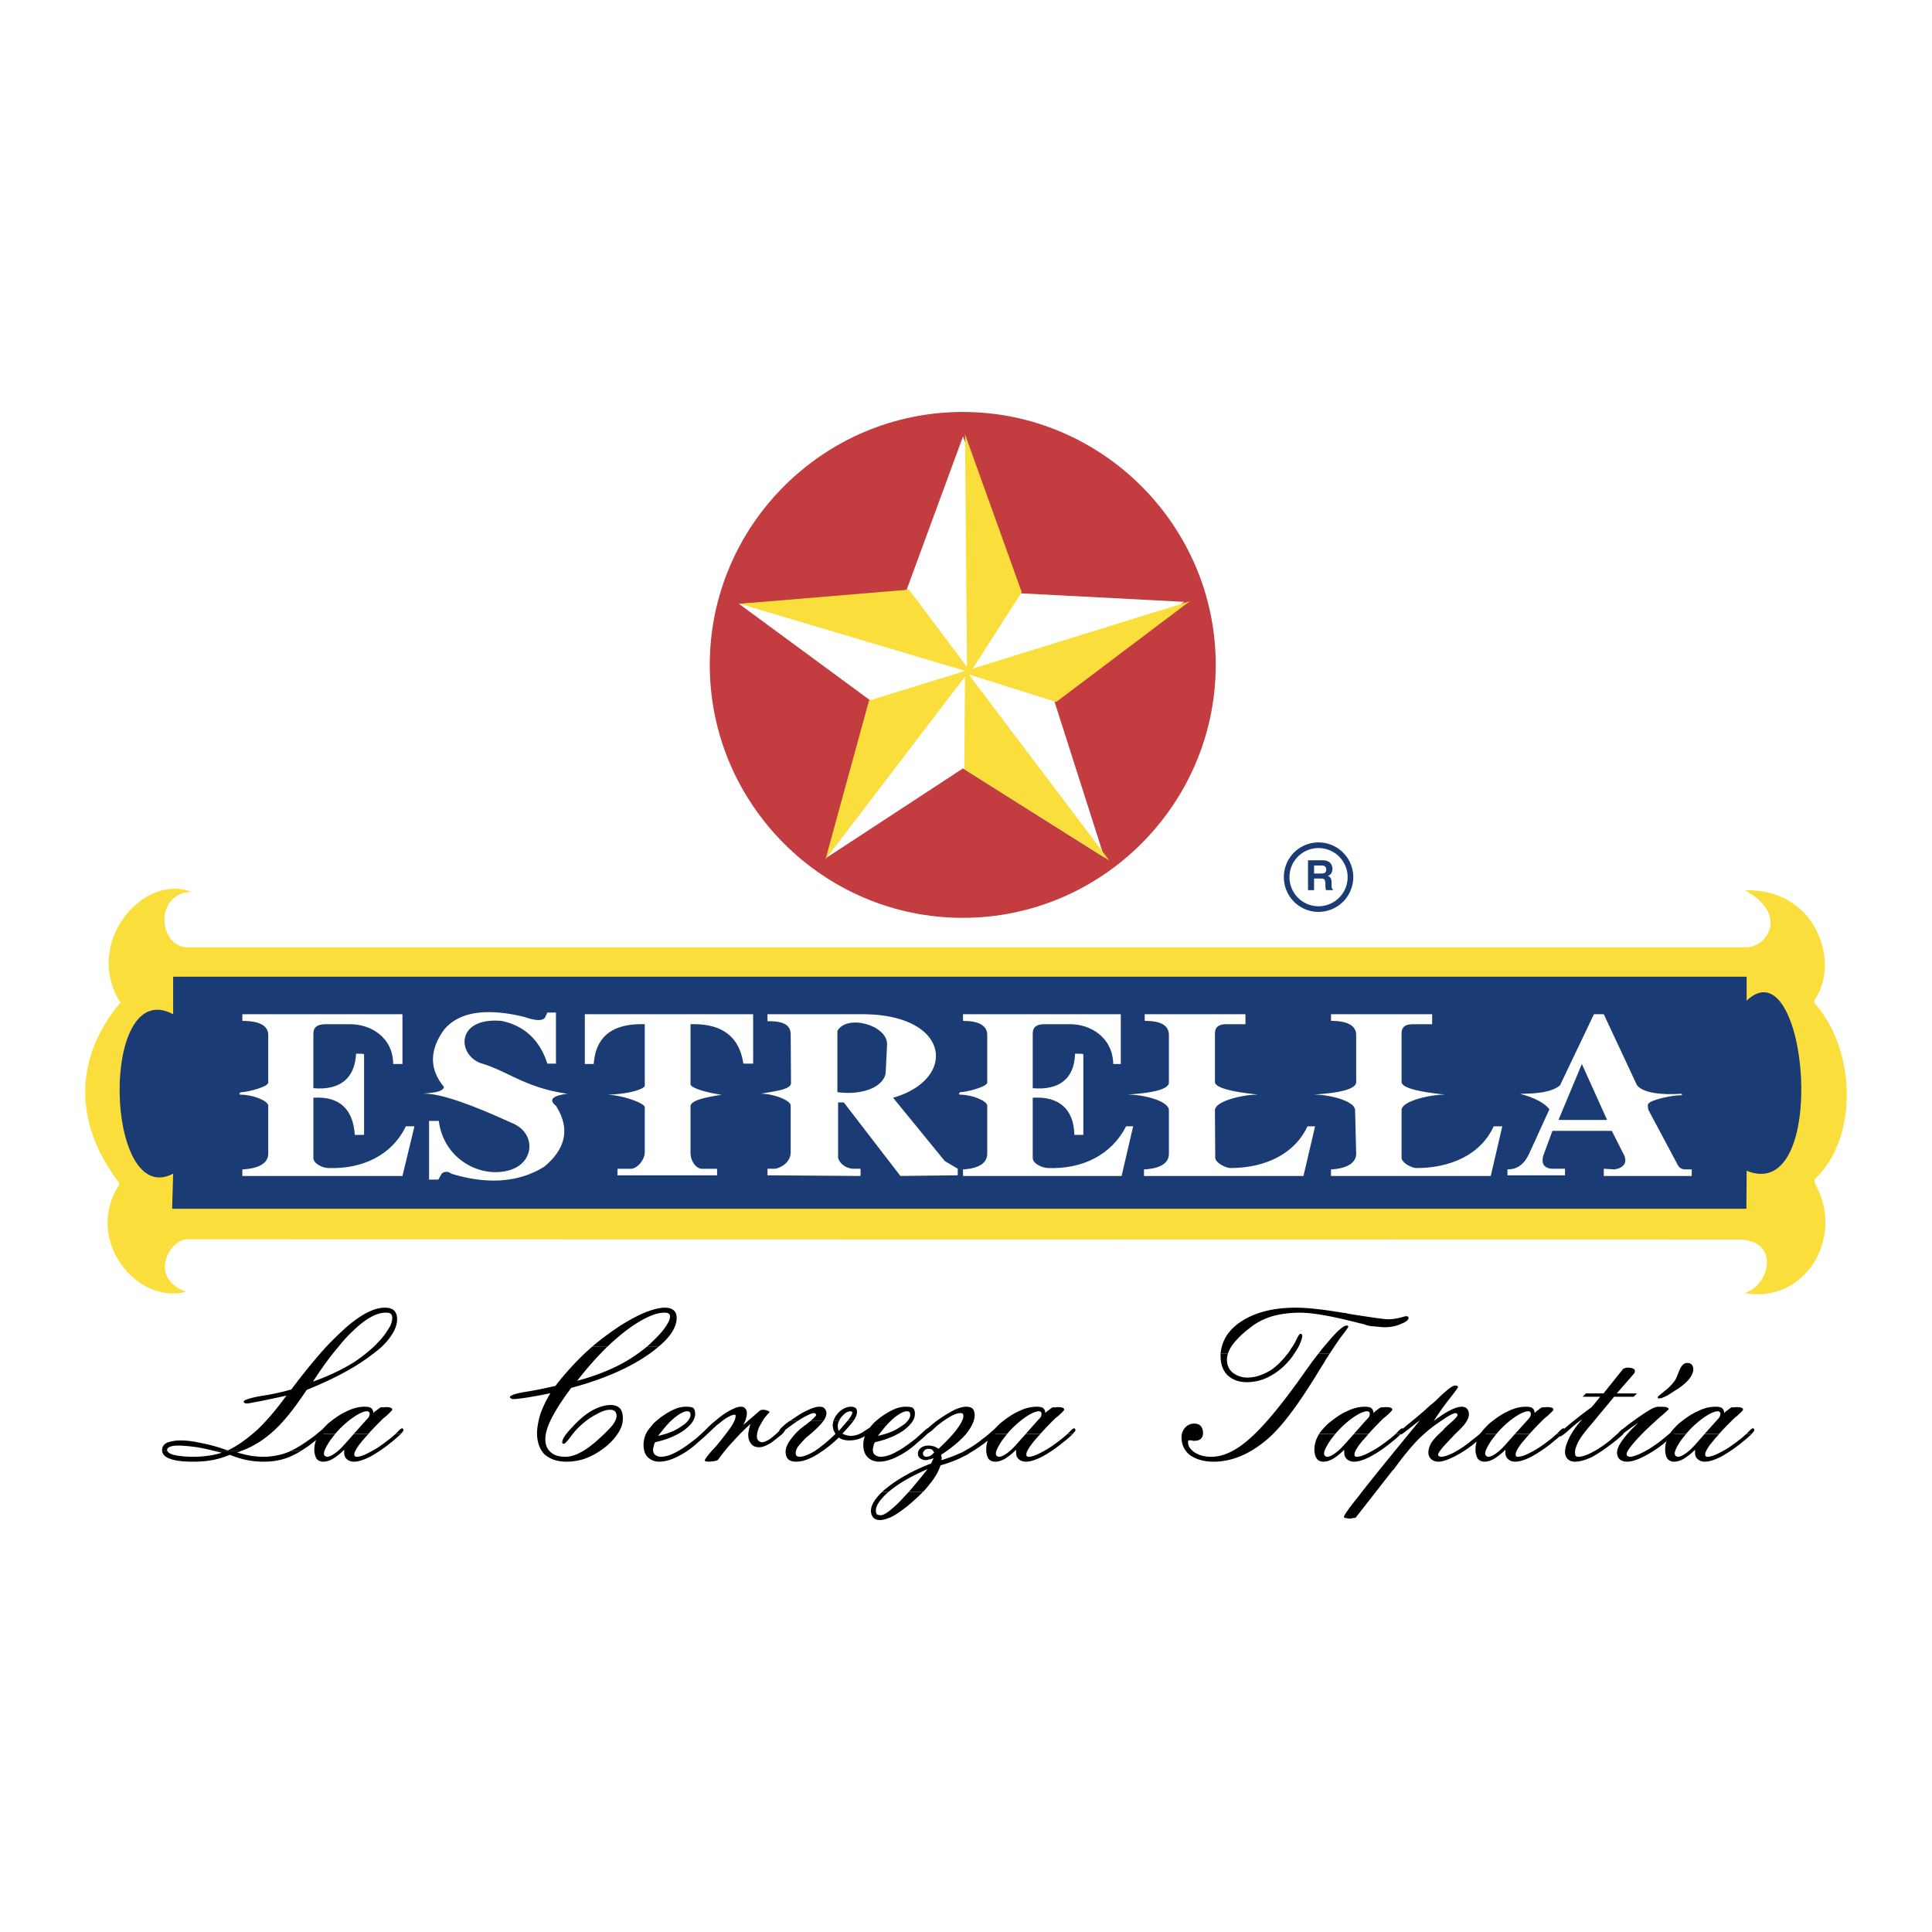
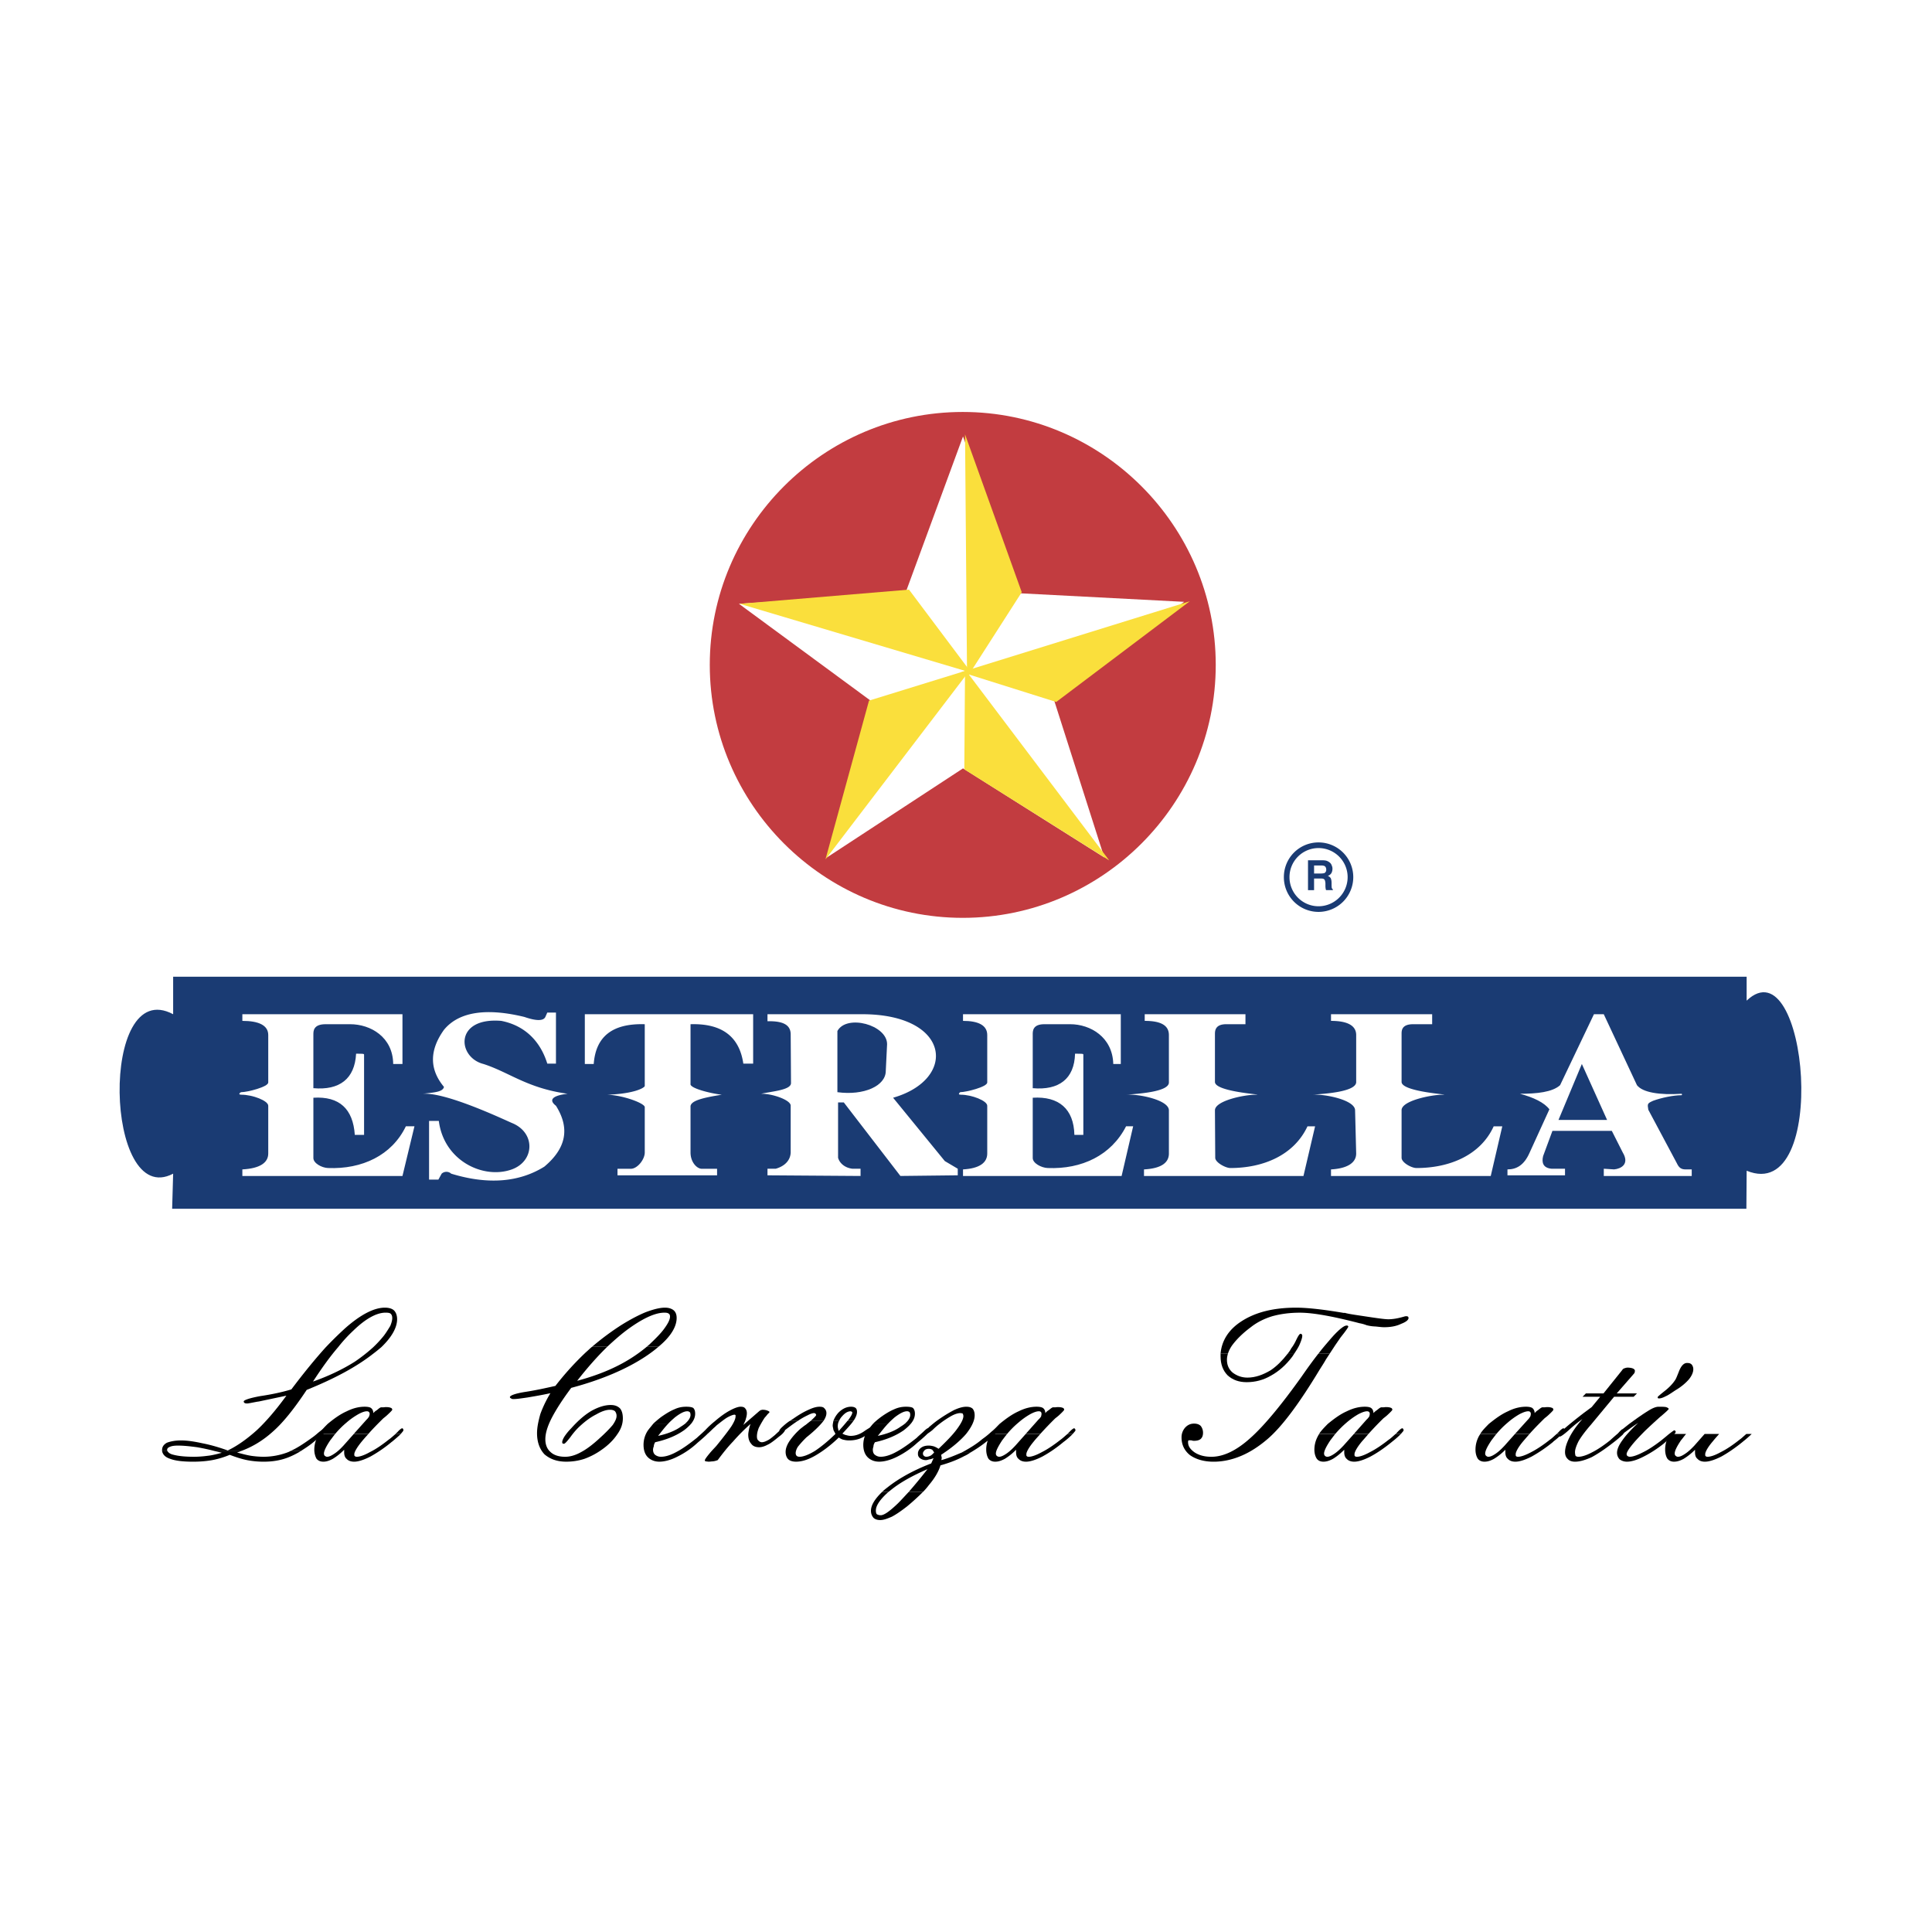
<svg xmlns="http://www.w3.org/2000/svg" width="2500" height="2500" viewBox="0 0 192.756 192.756">
  <g fill-rule="evenodd" clip-rule="evenodd">
    <path fill="#fff" d="M0 0h192.756v192.756H0V0z" />
    <path d="M132.139 86.399c.113.065.18.188.18.376a.364.364 0 0 1-.18.332 1.3 1.3 0 0 1-.326.042h-.707v-.799h.736a.864.864 0 0 1 .297.049zm-1.639-.568v2.979h.605v-1.162h.643c.188 0 .318.021.375.094.066.057.096.186.115.374v.289c0 .08.008.166.023.253a.5.5 0 0 0 .043.151h.678v-.074a.3.3 0 0 1-.117-.166c0-.057-.014-.143-.014-.288v-.195c0-.202-.035-.354-.08-.462a.575.575 0 0 0-.295-.237.667.667 0 0 0 .361-.282.894.894 0 0 0 .102-.417.677.677 0 0 0-.064-.319.626.626 0 0 0-.146-.259.915.915 0 0 0-.287-.194c-.109-.058-.275-.08-.477-.086H130.5v.001z" fill="#1a3b73" />
    <path d="M131.561 90.418a2.91 2.91 0 0 0 2.893-2.9 2.904 2.904 0 0 0-2.893-2.906 2.894 2.894 0 0 0-2.908 2.906 2.899 2.899 0 0 0 2.908 2.9zm0 .562a3.472 3.472 0 0 0 3.455-3.462 3.466 3.466 0 0 0-3.455-3.47 3.452 3.452 0 0 0-3.469 3.47 3.458 3.458 0 0 0 3.469 3.462z" fill="#1a3b73" />
    <path d="M164.35 99.833h-.043s-.28.477.043 0z" />
-     <path d="M174.096 88.816c4.439 2.483 2.158 5.694.141 5.694H18.734c-2.945 0-3.385-5.426.388-5.528-4.79-1.875-10.749 4.972-7.213 10.88l.143.108c-5.172 6.184-4.213 12.769-.202 17.985l.059.203c-3.602 5.518 1.752 12.041 6.645 10.721-3.833-1.459-1.581-5.232.1-5.232l154.786.029c4.236 0 3.141 4.598.629 5.325 5.85 1.133 10.057-5.354 7.057-10.843l-.107-.471c4.457-4.125 4.17-12.992 0-17.624l.033-.331c2.577-3.643.225-11.102-6.956-10.916z" fill="#fadf3c" />
    <path d="M174.264 116.804l-.027 3.793H17.175l.1-3.499c-6.853 3.6-7.387-19.848 0-15.908v-3.745h156.988v2.389c6.089-5.78 8.37 20.417.001 16.97z" fill="#1a3b73" />
    <path d="M31.266 103.204c0-.34 0-1.019 1.225-1.019h2.439c2.049 0 4.271 1.284 4.299 3.969h.925v-4.965H24.18v.664c1.624 0 2.583.434 2.583 1.414V108c0 .439-2.083.966-2.683.966-.103 0-.397.253 0 .253 1.125 0 2.683.6 2.683 1.104v4.761c0 .917-.822 1.493-2.583 1.588v.656h15.974l1.196-4.957h-.857c-1.4 2.901-4.372 4.301-7.777 4.163-.628-.028-1.45-.482-1.45-.995v-6.018c2.603-.165 3.959 1.125 4.133 3.708h.924v-8c0-.101-.094-.101-.796-.101-.128 2.51-1.659 3.671-4.262 3.44v-5.364h.001zM103.035 103.204c0-.34 0-1.019 1.162-1.019h2.574c2.014 0 4.229 1.284 4.301 3.969h.75v-4.965H96.08v.664c1.522 0 2.417.434 2.417 1.414V108c0 .439-2.106.966-2.69.966-.022 0-.325.253.051.253 1.088 0 2.639.6 2.639 1.104v4.761c0 .917-.758 1.493-2.417 1.588v.656h15.823l1.152-4.957h-.707c-1.484 2.901-4.422 4.301-7.826 4.163-.637-.028-1.486-.482-1.486-.995v-6.018c2.611-.165 4.098 1.125 4.156 3.708h.893v-8c0-.101-.062-.101-.828-.101-.064 2.51-1.609 3.671-4.221 3.44v-5.364h-.001z" fill="#fff" />
    <path d="M121.215 103.204c0-.34 0-1.019 1.133-1.019h1.912v-.996h-10.051v.664c1.59 0 2.412.434 2.412 1.414V108c0 .923-2.98 1.125-4.293 1.219 1.283-.094 4.293.526 4.293 1.559v4.307c0 .917-.752 1.493-2.484 1.588v.656h15.91l1.16-4.957h-.758c-1.355 2.901-4.436 4.163-7.697 4.163-.477 0-1.508-.556-1.508-1.024l-.029-4.732c0-.959 2.914-1.559 4.07-1.559 1.131 0-4.07-.253-4.07-1.277v-4.739zM139.836 103.204c0-.34-.037-1.019 1.162-1.019h1.889v-.996h-10.092v.664c1.58 0 2.512.434 2.512 1.414V108c-.109.923-3.018 1.125-4.424 1.219 1.283-.094 4.314.526 4.314 1.559l.109 4.307c0 .917-.859 1.493-2.512 1.588v.656h15.938l1.152-4.957h-.859c-1.318 2.901-4.428 4.163-7.697 4.163-.525 0-1.492-.556-1.492-1.024v-4.732c-.037-.959 2.98-1.559 4.098-1.559 1.111 0-4.098-.253-4.098-1.277v-4.739zM55.469 106.118h-.865c-.693-2.244-2.244-3.802-4.589-4.265-4.704-.391-4.401 3.637-1.781 4.301 2.575.828 4.358 2.416 8.397 2.972-.865.094-2.192.396-1.162 1.198 1.43 2.278.996 4.263-1.162 6.074-2.503 1.558-5.62 1.824-9.292.699a.707.707 0 0 0-.951 0l-.325.591h-.931v-5.851h.973c.513 4.005 4.473 5.851 7.287 4.835 2.288-.83 2.38-3.68 0-4.633-1.19-.525-6.615-3.073-8.888-2.914 1.082-.131 2.006-.159 2.114-.686-1.436-1.724-1.486-3.615 0-5.693 1.573-1.918 4.487-2.148 8.029-1.284 1.125.391 1.884.428 2.086 0l.194-.439h.865v5.095h.001zM64.328 102.186c-3.268-.095-4.89 1.255-5.092 3.969h-.888v-4.965h16.794v4.929h-.98c-.396-2.714-2.151-4.027-5.268-3.933v5.953c-.106.432 2.021.959 3.117 1.081-1.89.303-3.174.6-3.117 1.228v4.536c0 1.019.702 1.689 1.199 1.623h1.45v.657h-9.935v-.657h1.264c.671.066 1.456-.901 1.456-1.623v-4.536c-.057-.398-2.186-1.178-3.736-1.228 2.62-.094 3.636-.649 3.736-.858v-6.176zM89.104 109.522c6.45-1.854 5.757-8.361-3.139-8.333h-9.393v.701c1.55-.037 2.315.36 2.315 1.313l.031 4.86c0 .702-1.949.824-2.974 1.062 1.062-.028 2.974.62 2.943 1.198v4.659c-.029.765-.562 1.357-1.493 1.623h-.822v.657l9.285.065v-.723h-.822c-.801-.1-1.291-.604-1.421-1.096v-5.52h.571l5.648 7.338 5.722-.065v-.657l-1.292-.764-5.159-6.318z" fill="#fff" />
    <path d="M83.547 108.967v-6.103c.925-1.703 4.958-.613 4.958 1.312l-.131 2.669c0 1.494-2.184 2.483-4.827 2.122z" fill="#1a3b73" />
    <path d="M160.008 101.189l3.311 7.078c.562.728 2.238 1.002 4.467.858 0 0 .072.144-.027.144-.795 0-1.992.253-2.814.55-.594.266-.594.303-.492.902l2.844 5.331c.223.482.463.62.887.62h.6v.656h-8.773v-.723l1.031.066c.699-.066 1.559-.528.859-1.689l-1.09-2.156h-5.924l-.93 2.518c-.16.657 0 1.19.859 1.262h1.326v.657H150.4v-.591c.879 0 1.645-.397 2.201-1.653l1.982-4.343c-.52-.686-1.58-1.183-2.936-1.551 1.689 0 3.238-.159 4.004-.858l3.377-7.078h.98z" fill="#fff" />
    <path fill="#1a3b73" d="M157.822 106.154l2.518 5.583h-4.85l2.332-5.583z" />
    <path d="M96.057 41.102c13.882 0 25.238 11.34 25.238 25.236 0 13.888-11.355 25.236-25.238 25.236-13.902 0-25.242-11.348-25.242-25.236 0-13.897 11.34-25.236 25.242-25.236z" fill="#c23c40" />
    <path fill="#fff" d="M86.815 69.871l-13.092-9.63 16.606-1.053 5.751-15.643 5.6 15.643 16.463.857-12.973 9.826 5.006 15.678-14.096-8.888-13.578 8.888 4.313-15.678z" />
    <path fill="#fadf3c" d="M96.484 67.593l5.455-8.508-5.657-15.749.202 24.257z" />
    <path fill="#fadf3c" d="M96.836 66.769L86.701 69.9l-4.344 15.843 14.479-18.974z" />
    <path fill="#fadf3c" d="M96.282 66.792l-.072 9.963 14.458 9.09-14.386-19.053z" />
    <path fill="#fadf3c" d="M95.914 67.058l9.465 2.979 13.326-10.05-22.791 7.071z" />
    <path fill="#fadf3c" d="M96.91 67.117l-6.219-8.291-16.897 1.415 23.116 6.876z" />
    <path d="M32.513 134.405a36.867 36.867 0 0 1 1.918-1.882c1.544-1.364 2.88-2.058 3.97-2.058.396 0 .734.095.931.297.186.203.288.497.288.859 0 .822-.527 1.781-1.572 2.783h-.802c.396-.375.765-.779 1.067-1.162.253-.339.448-.662.628-.959.123-.303.194-.57.194-.771 0-.196-.043-.325-.144-.428-.094-.101-.296-.12-.527-.12-.879 0-1.976.591-3.203 1.781a14.48 14.48 0 0 0-1.521 1.658h-1.227v.002zM16.171 144.779v-.108c0-.331.173-.554.476-.728.325-.123.788-.231 1.407-.231.636 0 1.335.108 2.129.282.785.151 1.652.397 2.54.72.959-.46 1.927-1.153 2.886-2.012.959-.895 1.941-2.05 2.965-3.457l-2.734.579-.203.029c-.528.1-.859.171-.959.171-.102 0-.197 0-.26-.042a.175.175 0 0 1-.102-.158c0-.131.556-.333 1.646-.533 1.131-.168 2.186-.391 3.108-.671 1.227-1.632 2.395-3.06 3.442-4.215h1.227c-.824.953-1.652 2.114-2.511 3.434 1.615-.568 3.017-1.254 4.17-1.983a16.73 16.73 0 0 0 1.847-1.45h.802c-.268.225-.534.447-.845.679-1.602 1.256-3.788 2.452-6.602 3.585-1.198 1.804-2.315 3.233-3.405 4.185-.996.896-2.086 1.538-3.182 1.926h-2.54a23.778 23.778 0 0 0-1.79-.388c-.7-.095-1.356-.166-1.91-.166-.339 0-.599.028-.802.114-.203.071-.296.181-.296.303 0 .071 0 .103.037.137h-.541v-.002zM28.949 144.779c.685-.294 1.415-.785 2.243-1.384.146-.103.34-.26.562-.454.333-.274.534-.405.628-.405.029 0 .065 0 .108.022.022.043.022.071.022.144 0 .065-.102.188-.225.361-.18.123-.534.426-1.023.829-.434.361-.867.628-1.264.887h-1.051z" />
    <path d="M16.171 144.779c.073.332.296.6.801.765.528.203 1.285.289 2.309.289.634 0 1.299-.049 1.89-.157a8.56 8.56 0 0 0 1.752-.528c.599.231 1.192.42 1.726.528.554.108 1.11.157 1.65.157.896 0 1.689-.129 2.454-.426a7.8 7.8 0 0 0 1.248-.628h-1.053c-.101.072-.194.095-.297.138a6.851 6.851 0 0 1-2.415.425 8.94 8.94 0 0 1-1.155-.092c-.432-.065-.931-.202-1.436-.333.137-.043.239-.065.368-.138h-2.54c.225.072.419.095.656.166-.491.131-.987.26-1.456.305-.425.058-.896.092-1.321.092-.894 0-1.55-.071-2.021-.194-.331-.071-.525-.202-.619-.368h-.541v-.001zM31.814 143.063c.208-.324.534-.656.873-.996.583-.484 1.219-.959 1.91-1.264.665-.331 1.256-.454 1.783-.454.274 0 .505.037.628.123.143.108.237.268.237.514.1-.108.194-.202.339-.282.129-.095.251-.231.425-.297h.231c.101 0 .16-.021.223-.021.231 0 .405.021.499.065.1.021.172.092.172.2 0 .052-.172.226-.497.528-.137.129-.296.251-.397.331-.562.556-1.09 1.09-1.487 1.552h-1.456l1.284-1.436c.101-.088.172-.196.237-.29.029-.092.065-.194.065-.294 0-.058-.037-.103-.065-.166a.337.337 0 0 0-.202-.074c-.237 0-.534.108-.888.305-.396.229-.8.506-1.162.829a8.859 8.859 0 0 0-1.125 1.126h-1.627v.001zM39.468 143.063c.029-.03.049-.102.129-.122.268-.312.462-.442.528-.442.029 0 .063.037.094.06 0 0 .028.071.028.144 0 .065-.094.151-.26.361h-.519v-.001z" />
    <path d="M31.814 143.063c-.029.101-.094.158-.123.26a2.783 2.783 0 0 0-.333 1.319c0 .376.108.699.225.901.172.203.403.289.677.289.288 0 .584-.086.953-.289a6.038 6.038 0 0 0 1.125-.901V144.874c0 .311.065.533.26.693.167.18.434.266.736.266.419 0 .99-.187 1.646-.525a13.867 13.867 0 0 0 2.113-1.459l.043-.028c.362-.303.665-.562.853-.757h-.52c-.268.229-.477.426-.707.583-.628.499-1.248.931-1.855 1.228-.548.311-1.017.468-1.305.468-.103 0-.174-.034-.202-.071-.051-.021-.051-.086-.051-.194 0-.202.253-.665.773-1.293.157-.194.396-.46.634-.72H35.3l-1.033 1.162c-.325.352-.62.626-.93.822-.297.202-.528.294-.693.294-.094 0-.151-.034-.231-.092-.063-.045-.092-.139-.092-.231 0-.273.229-.722.628-1.32.172-.209.323-.44.497-.635h-1.632v-.002zM59.076 134.362a26.752 26.752 0 0 1 2.937-2.178c.859-.534 1.681-.968 2.417-1.271.757-.282 1.399-.448 1.918-.448.362 0 .657.095.859.26.203.166.303.434.303.766 0 .879-.6 1.875-1.81 2.871h-1.169c.071-.065.166-.137.239-.203.62-.591 1.153-1.11 1.513-1.615.362-.497.564-.894.564-1.182 0-.146-.037-.246-.137-.305-.103-.072-.231-.092-.427-.092-.959 0-2.278.625-3.896 1.847-.597.46-1.196.993-1.795 1.55h-1.516z" />
    <path d="M59.076 134.362c-.202.159-.403.368-.599.533a28.958 28.958 0 0 0-3.065 3.377c-.873.194-1.854.419-2.922.585-1.088.165-1.616.374-1.616.534 0 .036.029.1.131.128.029.065.137.065.266.065.268 0 .728-.065 1.356-.157.628-.108 1.386-.231 2.288-.427a11.542 11.542 0 0 0-1.004 2.077c-.186.656-.331 1.329-.331 1.912 0 .902.274 1.624.756 2.121.542.456 1.227.722 2.158.722.599 0 1.227-.086 1.826-.289a7.052 7.052 0 0 0 1.709-.901c.657-.454 1.197-.996 1.559-1.544.403-.562.554-1.088.554-1.587 0-.434-.092-.771-.289-1.002-.246-.231-.525-.331-.93-.331-.591 0-1.225.208-1.876.562-.699.403-1.37.994-2.055 1.759a5.469 5.469 0 0 0-.657.794c-.174.268-.246.49-.246.6 0 .028.035.102.035.13.037 0 .103.021.145.021.094 0 .294-.224.628-.648.323-.454.657-.837.988-1.133.534-.491 1.062-.88 1.615-1.154.528-.305.99-.456 1.356-.456.231 0 .399.052.505.151a.722.722 0 0 1 .153.477c0 .231-.131.527-.382.888-.276.331-.702.773-1.235 1.256-.72.671-1.356 1.153-1.918 1.45-.591.331-1.118.468-1.595.468-.62 0-1.119-.157-1.45-.468-.346-.297-.525-.729-.525-1.285 0-.556.194-1.255.634-2.114.425-.822 1.082-1.853 1.949-3.008 3.108-.828 5.654-1.933 7.575-3.239.44-.303.793-.569 1.133-.865h-1.169a15.203 15.203 0 0 1-2.943 1.918c-1.184.594-2.541 1.09-4.004 1.48.996-1.277 2.021-2.439 3.008-3.398h-1.516v-.002zM65.187 142.031c.239-.224.469-.417.736-.628.462-.325.924-.619 1.356-.794.425-.202.816-.26 1.19-.26.319 0 .557.037.699.123.131.137.188.312.188.571 0 .339-.129.656-.389.987h-.599c.332-.297.525-.6.525-.851 0-.137-.029-.239-.057-.269a.365.365 0 0 0-.274-.108c-.325 0-.75.24-1.248.628-.203.183-.434.376-.636.6h-1.491v.001z" />
    <path d="M65.187 142.031c-.18.231-.389.468-.562.708a2.578 2.578 0 0 0-.419 1.406c0 .497.123.931.419 1.233.297.297.7.454 1.153.454.505 0 1.133-.157 1.783-.491a8.347 8.347 0 0 0 2.035-1.398c.454-.383.793-.686.951-.845.202-.209.268-.331.268-.396 0-.072 0-.144-.028-.144-.037-.022-.065-.06-.137-.06-.074 0-.231.131-.462.354-.259.245-.491.439-.665.606-.734.584-1.384 1.061-2.012 1.392-.6.333-1.125.49-1.55.49a.927.927 0 0 1-.599-.194c-.131-.1-.208-.296-.208-.505 0-.122.035-.231.078-.346 0-.151.065-.274.131-.404 1.119-.246 2.084-.635 2.877-1.19a4.65 4.65 0 0 0 .73-.671h-.599a4.181 4.181 0 0 1-.434.303c-.599.434-1.385.729-2.28.924.368-.454.693-.896 1.024-1.227h-1.494v.001z" />
    <path d="M75.807 140.74c.043 0 .071-.036.094-.059.065 0 .137-.029.174-.029.194 0 .36.029.497.088.129.044.203.109.203.138 0 .034-.074.108-.203.23-.094.138-.231.274-.303.366-.231.362-.419.693-.57.996-.115.297-.18.593-.18.822 0 .196.029.333.137.419a.471.471 0 0 0 .346.181c.174 0 .368-.072.57-.181.203-.086.434-.288.728-.525.094-.088.26-.245.456-.419.208-.209.332-.331.403-.331s.1.034.123.062c.042.037.042.06.042.131a.359.359 0 0 1-.094.224c-.071.108-.237.282-.497.47-.477.389-.865.699-1.162.822-.274.151-.57.246-.83.246-.323 0-.62-.095-.794-.348-.202-.224-.294-.526-.294-.908 0-.146.035-.297.063-.469a3.12 3.12 0 0 1 .165-.6 18.953 18.953 0 0 0-1.744 1.753c-.57.591-1.062 1.228-1.53 1.855a1.79 1.79 0 0 1-.499.128c-.129 0-.26.029-.389.029-.101 0-.237-.029-.303-.029-.072-.02-.094-.057-.094-.1 0-.103.194-.362.548-.787.237-.274.468-.506.605-.663.759-.931 1.256-1.587 1.524-1.991.259-.426.388-.723.388-.953v-.129c-.028 0-.057-.037-.1-.037-.151 0-.391.103-.657.239-.296.157-.656.454-1.132.822-.115.129-.297.266-.491.462-.223.223-.389.366-.462.366-.063 0-.094-.043-.129-.071a.309.309 0 0 1-.072-.123c0-.071.072-.209.201-.34.131-.137.396-.396.765-.691.491-.425.996-.801 1.487-1.067.491-.268.859-.391 1.09-.391.208 0 .36.037.454.16.1.1.174.274.174.477 0 .157-.022.323-.088.525-.035.188-.137.391-.266.656l1.646-1.426zM78.787 141.771c.131-.071.223-.144.36-.231.57-.396 1.069-.69 1.529-.888.419-.2.788-.303 1.082-.303.231 0 .396.037.491.16a.64.64 0 0 1 .202.497c0 .202-.094.468-.296.765h-1.282c.366-.34.554-.525.554-.591 0-.072-.035-.103-.065-.137-.035-.037-.086-.058-.158-.058-.108 0-.331.058-.636.223a7.05 7.05 0 0 0-.979.562h-.802v.001zM83.145 141.771c.108-.297.266-.562.505-.83.396-.397.822-.592 1.262-.592.188 0 .325.037.454.123.108.108.137.231.137.405 0 .23-.108.505-.294.799-.042.023-.042.058-.065.095h-.6c.071-.071.131-.144.159-.188.209-.303.332-.505.332-.671 0-.034-.037-.034-.037-.062-.035 0-.086-.046-.129-.046-.296 0-.585.183-.859.506a1.393 1.393 0 0 0-.296.462h-.569v-.001z" />
    <path d="M78.787 141.771a5.375 5.375 0 0 0-.665.527c-.229.2-.366.368-.366.44 0 .028.035.1.072.114.028.036.065.036.1.036.065 0 .302-.122.636-.391.354-.266.72-.539 1.025-.728h-.802v.002zM80.873 141.771c-.123.094-.305.239-.462.368-.246.159-.397.297-.534.396-.462.405-.822.83-1.09 1.213-.268.396-.405.771-.405 1.103 0 .333.109.599.276.75.158.146.426.231.757.231.571 0 1.182-.187 1.883-.583.657-.376 1.485-.953 2.387-1.826.16.094.325.202.499.223.203.052.36.065.554.065.527 0 1.053-.123 1.523-.419.497-.26.757-.489.757-.691 0-.043-.021-.103-.065-.131-.029 0-.1-.034-.137-.034-.029 0-.259.122-.656.402-.389.26-.822.419-1.291.419-.166 0-.296-.036-.434-.071-.129-.022-.251-.088-.389-.153.497-.534.894-.966 1.097-1.262h-.6c-.203.26-.497.591-.859.996a.8.8 0 0 1-.072-.269c-.028-.062-.028-.165-.028-.2 0-.159.028-.361.129-.527h-.569c-.014.131-.065.296-.065.462 0 .129.051.266.065.396.035.138.137.26.208.434-.699.686-1.398 1.262-2.026 1.682-.65.402-1.19.597-1.544.597-.137 0-.239-.034-.297-.092-.071-.065-.1-.174-.1-.276 0-.157.065-.396.223-.634a9.71 9.71 0 0 1 .859-.944l.129-.103c.73-.591 1.255-1.125 1.558-1.521h-1.281v-.001zM87.12 142.031c.223-.224.46-.417.734-.628.448-.325.924-.619 1.35-.794.433-.202.83-.26 1.184-.26.331 0 .568.037.699.123.129.137.194.312.194.571 0 .339-.129.656-.396.987h-.591c.339-.297.519-.6.519-.851a.564.564 0 0 0-.051-.269.353.353 0 0 0-.274-.108c-.325 0-.756.24-1.255.628-.203.183-.425.376-.628.6H87.12v.001z" />
    <path d="M87.12 142.031a9.659 9.659 0 0 0-.564.708 2.597 2.597 0 0 0-.426 1.406c0 .497.131.931.426 1.233.296.297.693.454 1.161.454.491 0 1.119-.157 1.784-.491a8.579 8.579 0 0 0 2.021-1.398c.468-.383.799-.686.959-.845.194-.209.266-.331.266-.396 0-.072 0-.144-.035-.144-.037-.022-.073-.06-.146-.06-.057 0-.223.131-.448.354-.266.245-.505.439-.663.606-.736.584-1.4 1.061-2.021 1.392-.599.333-1.133.49-1.558.49a.895.895 0 0 1-.585-.194c-.143-.1-.208-.296-.208-.505 0-.122.037-.231.065-.346 0-.151.071-.274.143-.404 1.113-.246 2.072-.635 2.872-1.19.296-.231.527-.439.722-.671h-.591c-.131.108-.26.202-.434.303-.585.434-1.385.729-2.28.924.368-.454.701-.896 1.024-1.227H87.12v.001z" />
    <path d="M91.584 144.945a.74.74 0 0 1 .303-.497c.196-.151.456-.223.788-.223.128 0 .296.028.468.071.131.043.296.114.499.252.756-.729 1.393-1.362 1.818-1.947.425-.57.657-1.019.657-1.321 0-.1-.037-.172-.06-.236-.043-.037-.143-.058-.274-.058-.201 0-.503.092-.822.26a9.724 9.724 0 0 0-1.19.785 7.378 7.378 0 0 0-.729.636c-.274.223-.477.366-.534.366-.028 0-.094-.043-.094-.043-.042-.028-.042-.049-.042-.137 0-.086.108-.252.339-.491.237-.194.534-.46.931-.734a13.89 13.89 0 0 1 1.544-.946c.497-.229.894-.332 1.225-.332.269 0 .477.058.628.194.131.16.203.368.203.665 0 .525-.297 1.153-.852 1.854-.505.583-1.233 1.233-2.194 1.882h-1.025l.031-.028a2.397 2.397 0 0 0-.188-.274.711.711 0 0 0-.339-.094c-.131 0-.303.028-.405.122a.712.712 0 0 0-.186.274h-.5zM95.885 144.945c.072-.028.129-.071.194-.094.656-.366 1.327-.757 1.913-1.263.273-.193.576-.425.908-.735.318-.252.49-.417.549-.417.049 0 .102.034.102.062.043.037.07.06.07.131 0 .138-.402.534-1.125 1.153l-.064.037c-.539.434-1.09.794-1.653 1.125h-.894v.001zM88.008 148.85c.166-.166.337-.303.548-.463 1.082-.858 2.531-1.681 4.35-2.38l.237-.527c-.172.064-.303.122-.432.122-.146.045-.231.074-.339.074a.94.94 0 0 1-.557-.174.505.505 0 0 1-.231-.454v-.103h.499v.103c0 .063.035.157.101.202a.33.33 0 0 0 .23.092c.129 0 .26-.034.389-.092.146-.065.239-.174.368-.305h1.025c-.094.073-.201.131-.294.202 0 .058.028.103.028.16 0 .071.035.143.035.172 0 .022-.035.064-.035.088v.108c.7-.196 1.35-.471 1.955-.73h.894a3.11 3.11 0 0 1-.568.325c-.75.405-1.558.699-2.382.931-.186.628-.583 1.292-1.153 1.963a6.394 6.394 0 0 1-.591.686h-1.421a51.188 51.188 0 0 0 1.882-2.286h.022c-1.55.67-2.799 1.361-3.758 2.155-.057.028-.101.094-.166.131h-.636z" />
    <path d="M88.008 148.85c-.716.692-1.113 1.318-1.113 1.883 0 .295.103.52.254.7.172.157.397.223.671.223.331 0 .685-.129 1.153-.332.434-.223.959-.591 1.515-1.023a22.184 22.184 0 0 0 1.595-1.45h-1.421c-.405.434-.758.821-1.053 1.118-.83.8-1.4 1.205-1.732 1.205a.723.723 0 0 1-.397-.103c-.065-.071-.094-.194-.094-.374 0-.491.434-1.119 1.256-1.847h-.634zM98.857 143.063c.201-.324.533-.656.867-.996.59-.484 1.225-.959 1.91-1.264.672-.331 1.264-.454 1.783-.454.266 0 .496.037.633.123.146.108.24.268.24.514.094-.108.186-.202.322-.282.137-.095.26-.231.434-.297h.232c.1 0 .164-.021.223-.021.238 0 .404.021.504.065.094.021.166.092.166.2 0 .052-.166.226-.488.528-.137.129-.305.251-.404.331a34.949 34.949 0 0 0-1.488 1.552h-1.455l1.275-1.436c.109-.088.18-.196.254-.29.02-.092.049-.194.049-.294 0-.058-.029-.103-.049-.166-.045-.028-.107-.074-.203-.074-.244 0-.541.108-.9.305a7.201 7.201 0 0 0-1.156.829 8.794 8.794 0 0 0-1.125 1.126h-1.624v.001zM106.506 143.063c.027-.03.094-.102.123-.122.273-.312.477-.442.533-.442.029 0 .072.037.094.06 0 0 .043.071.043.144 0 .065-.107.151-.268.361h-.525v-.001z" />
    <path d="M98.857 143.063c-.035.101-.094.158-.129.26a2.703 2.703 0 0 0-.332 1.319c0 .376.1.699.229.901.168.203.406.289.666.289.303 0 .59-.086.967-.289a5.86 5.86 0 0 0 1.117-.901V144.874c0 .311.064.533.26.693.174.18.426.266.736.266.418 0 .996-.187 1.645-.525.664-.362 1.4-.859 2.113-1.459l.043-.028c.396-.303.664-.562.859-.757h-.525c-.275.229-.477.426-.699.583-.637.499-1.264.931-1.855 1.228-.562.311-1.02.468-1.312.468-.109 0-.18-.034-.203-.071-.037-.021-.037-.086-.037-.194 0-.202.24-.665.766-1.293.15-.194.404-.46.627-.72h-1.455l-1.033 1.162c-.326.352-.627.626-.922.822-.305.202-.527.294-.693.294a.361.361 0 0 1-.238-.092c-.059-.045-.094-.139-.094-.231 0-.273.238-.722.629-1.32.166-.209.33-.44.496-.635h-1.626v-.002zM121.777 135.056c.109-1.284.793-2.389 2.057-3.211 1.42-.931 3.232-1.379 5.49-1.379 1.053 0 2.641.166 4.717.52h.146c.23.072.592.131 1.053.203 1.725.26 2.82.434 3.268.434.512 0 1.031-.108 1.559-.26.137-.045.203-.045.232-.045.07 0 .1 0 .174.045.033.021.057.086.057.129 0 .202-.26.404-.73.584-.488.238-1.053.34-1.709.34-.266 0-.555-.045-.857-.073a3.94 3.94 0 0 1-.896-.129 3.502 3.502 0 0 0-.693-.194c-2.682-.701-4.666-1.053-5.959-1.053-.986 0-1.91.12-2.748.352-.785.239-1.521.599-2.148 1.098-.787.583-1.385 1.183-1.791 1.716a3.078 3.078 0 0 0-.49.925h-.732v-.002z" />
    <path d="M128.473 135.056c.123-.16.252-.325.355-.534.172-.225.359-.52.525-.896.174-.354.303-.555.396-.555.072 0 .102 0 .131.072.049.036.049.1.049.151v-.022c0 .202-.107.499-.273.887-.129.289-.332.6-.527.896h-.656v.001zM131.533 135.056c.459-.607.893-1.082 1.262-1.523.756-.865 1.291-1.285 1.549-1.285.074 0 .104 0 .139.037.035.029.035.058.035.086 0 .045-.236.405-.77 1.069-.354.489-.723 1.06-1.084 1.616h-1.131zM121.777 135.056v.266c0 .793.238 1.422.699 1.892.5.46 1.127.686 1.906.686.836 0 1.658-.203 2.43-.657.787-.434 1.486-1.053 2.115-1.883.072-.101.131-.203.201-.303h-.656c-.547.705-1.104 1.256-1.703 1.658-.756.448-1.516.729-2.314.729-.6 0-1.076-.201-1.479-.504-.383-.333-.564-.75-.564-1.284 0-.202.037-.396.094-.599h-.729v-.001z" />
    <path d="M131.533 135.056c-.5.634-1.053 1.393-1.652 2.258-2.043 2.865-3.768 4.949-5.152 6.176-1.398 1.256-2.684 1.853-3.867 1.853-.67 0-1.197-.137-1.658-.425-.434-.303-.67-.62-.67-1.024 0-.072 0-.144.043-.181 0 0 .027-.014.086-.014.043 0 .145 0 .244.014a.54.54 0 0 0 .223.037c.275 0 .506-.051.666-.188.174-.165.23-.374.23-.619 0-.274-.094-.505-.23-.679-.16-.16-.391-.231-.666-.231-.359 0-.648.137-.893.405a1.456 1.456 0 0 0-.354.987c0 .722.295 1.321.85 1.761.6.417 1.393.648 2.352.648.896 0 1.818-.187 2.75-.583.895-.376 1.783-.953 2.641-1.689 1.428-1.227 3.152-3.536 5.188-6.918.273-.426.504-.787.627-1.019.137-.201.238-.366.375-.568h-1.133v-.001zM131.604 143.063c.203-.324.535-.656.865-.996.592-.484 1.213-.959 1.906-1.264.672-.331 1.268-.454 1.797-.454.26 0 .49.037.619.123.145.108.238.268.238.514a1.78 1.78 0 0 1 .326-.282c.137-.095.26-.231.439-.297h.223c.1 0 .174-.021.223-.021.246 0 .404.021.506.065.094.021.168.092.168.2 0 .052-.168.226-.492.528-.137.129-.305.251-.404.331a33.706 33.706 0 0 0-1.486 1.552h-1.451l1.271-1.436c.107-.088.18-.196.252-.29a.842.842 0 0 0 .059-.294c0-.058-.023-.103-.059-.166-.043-.028-.102-.074-.201-.074-.23 0-.527.108-.902.305a7.575 7.575 0 0 0-1.156.829 9.78 9.78 0 0 0-1.123 1.126h-1.618v.001zM139.244 143.063a1.29 1.29 0 0 0 .123-.122c.279-.312.469-.442.533-.442.035 0 .072.037.096.06 0 0 .041.071.041.144 0 .065-.102.151-.268.361h-.525v-.001z" />
    <path d="M131.604 143.063c-.035.101-.094.158-.137.26a2.78 2.78 0 0 0-.33 1.319c0 .376.105.699.244.901.152.203.389.289.656.289.295 0 .592-.086.961-.289.33-.202.713-.496 1.117-.901V144.874c0 .311.072.533.26.693.172.18.439.266.734.266.428 0 .996-.187 1.646-.525.672-.362 1.393-.859 2.127-1.459l.031-.028a7.93 7.93 0 0 0 .855-.757h-.525c-.268.229-.461.426-.699.583-.635.499-1.264.931-1.855 1.228-.561.311-1.016.468-1.312.468-.107 0-.18-.034-.201-.071-.037-.021-.037-.086-.037-.194 0-.202.238-.665.764-1.293.174-.194.406-.46.629-.72h-1.451l-1.039 1.162c-.33.352-.627.626-.922.822-.295.202-.527.294-.693.294a.356.356 0 0 1-.236-.092.327.327 0 0 1-.088-.231c0-.273.23-.722.627-1.32.16-.209.332-.44.492-.635h-1.618v-.002z" />
-     <path d="M138.977 146.655l-3.736 4.777c-.102 0-.16.021-.268.021-.094.051-.223.051-.354.051-.172 0-.303-.051-.396-.051-.072-.021-.137-.058-.137-.13 0-.116.484-.85 1.486-2.077.959-1.262 3.016-3.796 6.119-7.569l-1.625 1.265c-.07.049-.131.092-.166.122-.027 0-.064.035-.102.035a.263.263 0 0 1-.129-.065c0-.043-.023-.071-.023-.092 0-.103.35-.471 1.084-1.039.721-.593 1.4-1.162 1.947-1.689.275-.188.629-.52 1.031-.922.736-.688 1.227-1.054 1.451-1.054.107 0 .166.035.23.035.029.022.072.065.072.123 0 .071-.303.462-.865 1.189a26.524 26.524 0 0 0-1.551 2.187c.619-.462 1.146-.83 1.645-1.067.469-.252.873-.354 1.154-.354.209 0 .383.058.506.194.137.138.201.334.201.564 0 .229-.102.506-.268.757-.158.274-.533.671-1.09 1.198-.129.123-.33.36-.555.583-.771.802-1.154 1.299-1.154 1.465 0 .073.029.139.051.159a.6.6 0 0 0 .273.071c.252 0 .686-.137 1.256-.425a10.371 10.371 0 0 0 1.781-1.219c.268-.209.6-.44.896-.736.303-.26.496-.403.568-.403.023 0 .057 0 .088.043.035.028.035.101.035.138 0 .114-.361.482-1.125 1.109l-.066.044a11.033 11.033 0 0 1-2.119 1.415c-.68.339-1.213.525-1.609.525-.295 0-.535-.086-.736-.266a.882.882 0 0 1-.266-.65c0-.303.1-.62.303-.996.23-.332.627-.757 1.152-1.219.195-.266.527-.534.896-.865.359-.325.555-.557.555-.656 0-.072-.029-.103-.051-.137a.26.26 0 0 0-.174-.058c-.07 0-.223.058-.432.157a9.114 9.114 0 0 0-.852.533 14.74 14.74 0 0 0-2.25 1.783c-.701.686-1.596 1.745-2.643 3.195h-.038v.001z" />
    <path d="M147.684 143.063c.189-.324.521-.656.854-.996.598-.484 1.225-.959 1.918-1.264.656-.331 1.256-.454 1.797-.454.252 0 .477.037.621.123a.638.638 0 0 1 .236.514c.096-.108.189-.202.318-.282.131-.095.268-.231.434-.297h.23c.093 0 .174-.021.246-.021.223 0 .373.021.477.065.1.021.164.092.164.2 0 .052-.164.226-.49.528-.131.129-.303.251-.396.331-.562.556-1.09 1.09-1.492 1.552h-1.451l1.299-1.436c.102-.088.152-.196.223-.29a.799.799 0 0 0 .059-.294c0-.058-.021-.103-.059-.166a.273.273 0 0 0-.193-.074c-.225 0-.533.108-.902.305a7.291 7.291 0 0 0-1.156.829 9.18 9.18 0 0 0-1.123 1.126h-1.614v.001zM155.311 143.063c.037-.03.109-.102.137-.122.268-.312.469-.442.527-.442.043 0 .064.037.102.06 0 0 .035.071.035.144 0 .065-.094.151-.268.361h-.533v-.001z" />
    <path d="M147.684 143.063c-.041.101-.107.158-.15.26a2.796 2.796 0 0 0-.324 1.319c0 .376.102.699.238.901.158.203.396.289.656.289.297 0 .6-.086.959-.289a5.82 5.82 0 0 0 1.125-.901V144.874c0 .311.074.533.268.693.166.18.434.266.729.266.439 0 .996-.187 1.652-.525a14.674 14.674 0 0 0 2.129-1.459l.014-.028c.404-.303.672-.562.865-.757h-.533c-.266.229-.453.426-.686.583-.627.499-1.27.931-1.846 1.228-.578.311-1.033.468-1.336.468-.094 0-.166-.034-.193-.071-.029-.021-.029-.086-.029-.194 0-.202.223-.665.756-1.293.166-.194.396-.46.623-.72h-1.451l-1.033 1.162c-.324.352-.619.626-.916.822-.295.202-.533.294-.691.294a.296.296 0 0 1-.23-.092c-.072-.045-.102-.139-.102-.231 0-.273.225-.722.627-1.32.16-.209.332-.44.492-.635h-1.613v-.002z" />
    <path d="M157.873 141.583c-.447.319-.902.68-1.373 1.119-.482.434-.785.621-.85.621-.037 0-.066-.03-.094-.03 0-.035-.043-.106-.043-.129 0-.174.83-.901 2.48-2.178l.809-.6.852-1.032h-1.762l.332-.332h1.756l1.852-2.309c.066-.108.16-.18.232-.194.102-.036.201-.071.33-.071.203 0 .404.035.52.086.154.071.203.151.203.251 0 .022-.021.052-.021.131 0 .022-.027.072-.072.13l-1.725 1.977h2.02l-.33.332h-1.949l-2.309 2.785c-.578.664-.965 1.184-1.234 1.644-.223.442-.359.831-.359 1.091 0 .174.035.311.057.376a.42.42 0 0 0 .275.092c.33 0 .793-.137 1.334-.425.555-.274 1.178-.691 1.84-1.219.225-.209.49-.44.801-.708.252-.251.455-.389.52-.389.029 0 .102.028.102.065.027.035.027.072.027.137 0 .05-.057.158-.193.332-.137.122-.455.425-1.031.858-.75.583-1.451 1.054-2.064 1.385-.65.297-1.205.454-1.666.454-.297 0-.562-.086-.723-.266-.174-.16-.273-.383-.273-.693 0-.426.174-.931.434-1.45.262-.534.695-1.161 1.295-1.841z" />
    <path d="M163.447 141.96c-.379.245-.756.511-1.158.808-.391.296-.623.419-.688.419-.035 0-.064 0-.094-.022-.043-.028-.043-.065-.043-.101 0-.102.137-.26.367-.462h.037l.627-.499c.801-.591 1.422-1.024 1.904-1.318.477-.312.83-.435 1.076-.435.289 0 .555 0 .75.037.18.065.26.123.26.194 0 .028-.26.297-.822.757-.527.47-1.061.961-1.551 1.43-.592.599-1.045 1.081-1.357 1.486-.287.36-.467.663-.467.822 0 .071.033.174.105.194.031.037.131.071.203.071.297 0 .721-.137 1.283-.425.57-.274 1.156-.663 1.818-1.168.23-.188.527-.426.787-.65.346-.26.512-.396.578-.396.02 0 .051.037.094.065.027.036.027.071.027.086 0 .137-.324.47-.959.967l-.225.202c-.699.555-1.398.996-2.049 1.319-.656.334-1.197.491-1.631.491-.287 0-.525-.086-.721-.231a.925.925 0 0 1-.266-.656c0-.331.172-.757.533-1.247.328-.476.864-1.068 1.582-1.738zM165.557 139.52c-.045 0-.117 0-.152-.028 0 0-.021-.063-.021-.1 0-.037.223-.232.686-.6.418-.325.822-.723 1.09-1.153.1-.174.193-.426.33-.765.223-.594.498-.889.822-.889.203 0 .332.021.471.158a.732.732 0 0 1 .158.462c0 .311-.158.665-.426.996-.289.34-.729.736-1.328 1.09-.404.26-.727.505-1.031.628-.248.137-.492.201-.599.201z" />
-     <path d="M166.596 143.063c.186-.324.52-.656.857-.996.592-.484 1.221-.959 1.926-1.264.65-.331 1.24-.454 1.783-.454.266 0 .49.037.627.123.123.108.23.268.23.514a1.23 1.23 0 0 1 .338-.282c.117-.095.254-.231.426-.297h.23c.096 0 .16-.021.232-.021.225 0 .396.021.49.065.109.021.166.092.166.2 0 .052-.166.226-.498.528-.137.129-.295.251-.391.331-.561.556-1.102 1.09-1.492 1.552h-1.449l1.283-1.436c.102-.088.166-.196.225-.29a.74.74 0 0 0 .072-.294c0-.058-.031-.103-.072-.166a.283.283 0 0 0-.195-.074c-.223 0-.52.108-.887.305a6.972 6.972 0 0 0-1.154.829 7.817 7.817 0 0 0-1.119 1.126h-1.628v.001zM174.236 143.063c.027-.03.1-.102.129-.122.26-.312.453-.442.527-.442.035 0 .062.037.105.06 0 0 .031.071.031.144 0 .065-.102.151-.26.361h-.532v-.001z" />
    <path d="M166.596 143.063c-.037.101-.109.158-.137.26a2.696 2.696 0 0 0-.326 1.319c0 .376.094.699.232.901.17.203.396.289.646.289.297 0 .607-.086.975-.289.324-.202.73-.496 1.127-.901V144.874c0 .311.057.533.266.693.166.18.42.266.715.266.439 0 1.002-.187 1.666-.525.65-.362 1.377-.859 2.113-1.459l.029-.028c.391-.303.664-.562.867-.757h-.533c-.277.229-.463.426-.693.583-.629.499-1.256.931-1.855 1.228-.555.311-1.025.468-1.328.468a.26.26 0 0 1-.193-.071c-.037-.021-.037-.086-.037-.194 0-.202.23-.665.773-1.293.15-.194.389-.46.619-.72h-1.449l-1.025 1.162c-.33.352-.627.626-.93.822-.297.202-.527.294-.699.294-.109 0-.16-.034-.232-.092-.07-.045-.102-.139-.102-.231 0-.273.225-.722.627-1.32.184-.209.334-.44.514-.635h-1.63v-.002z" />
  </g>
</svg>